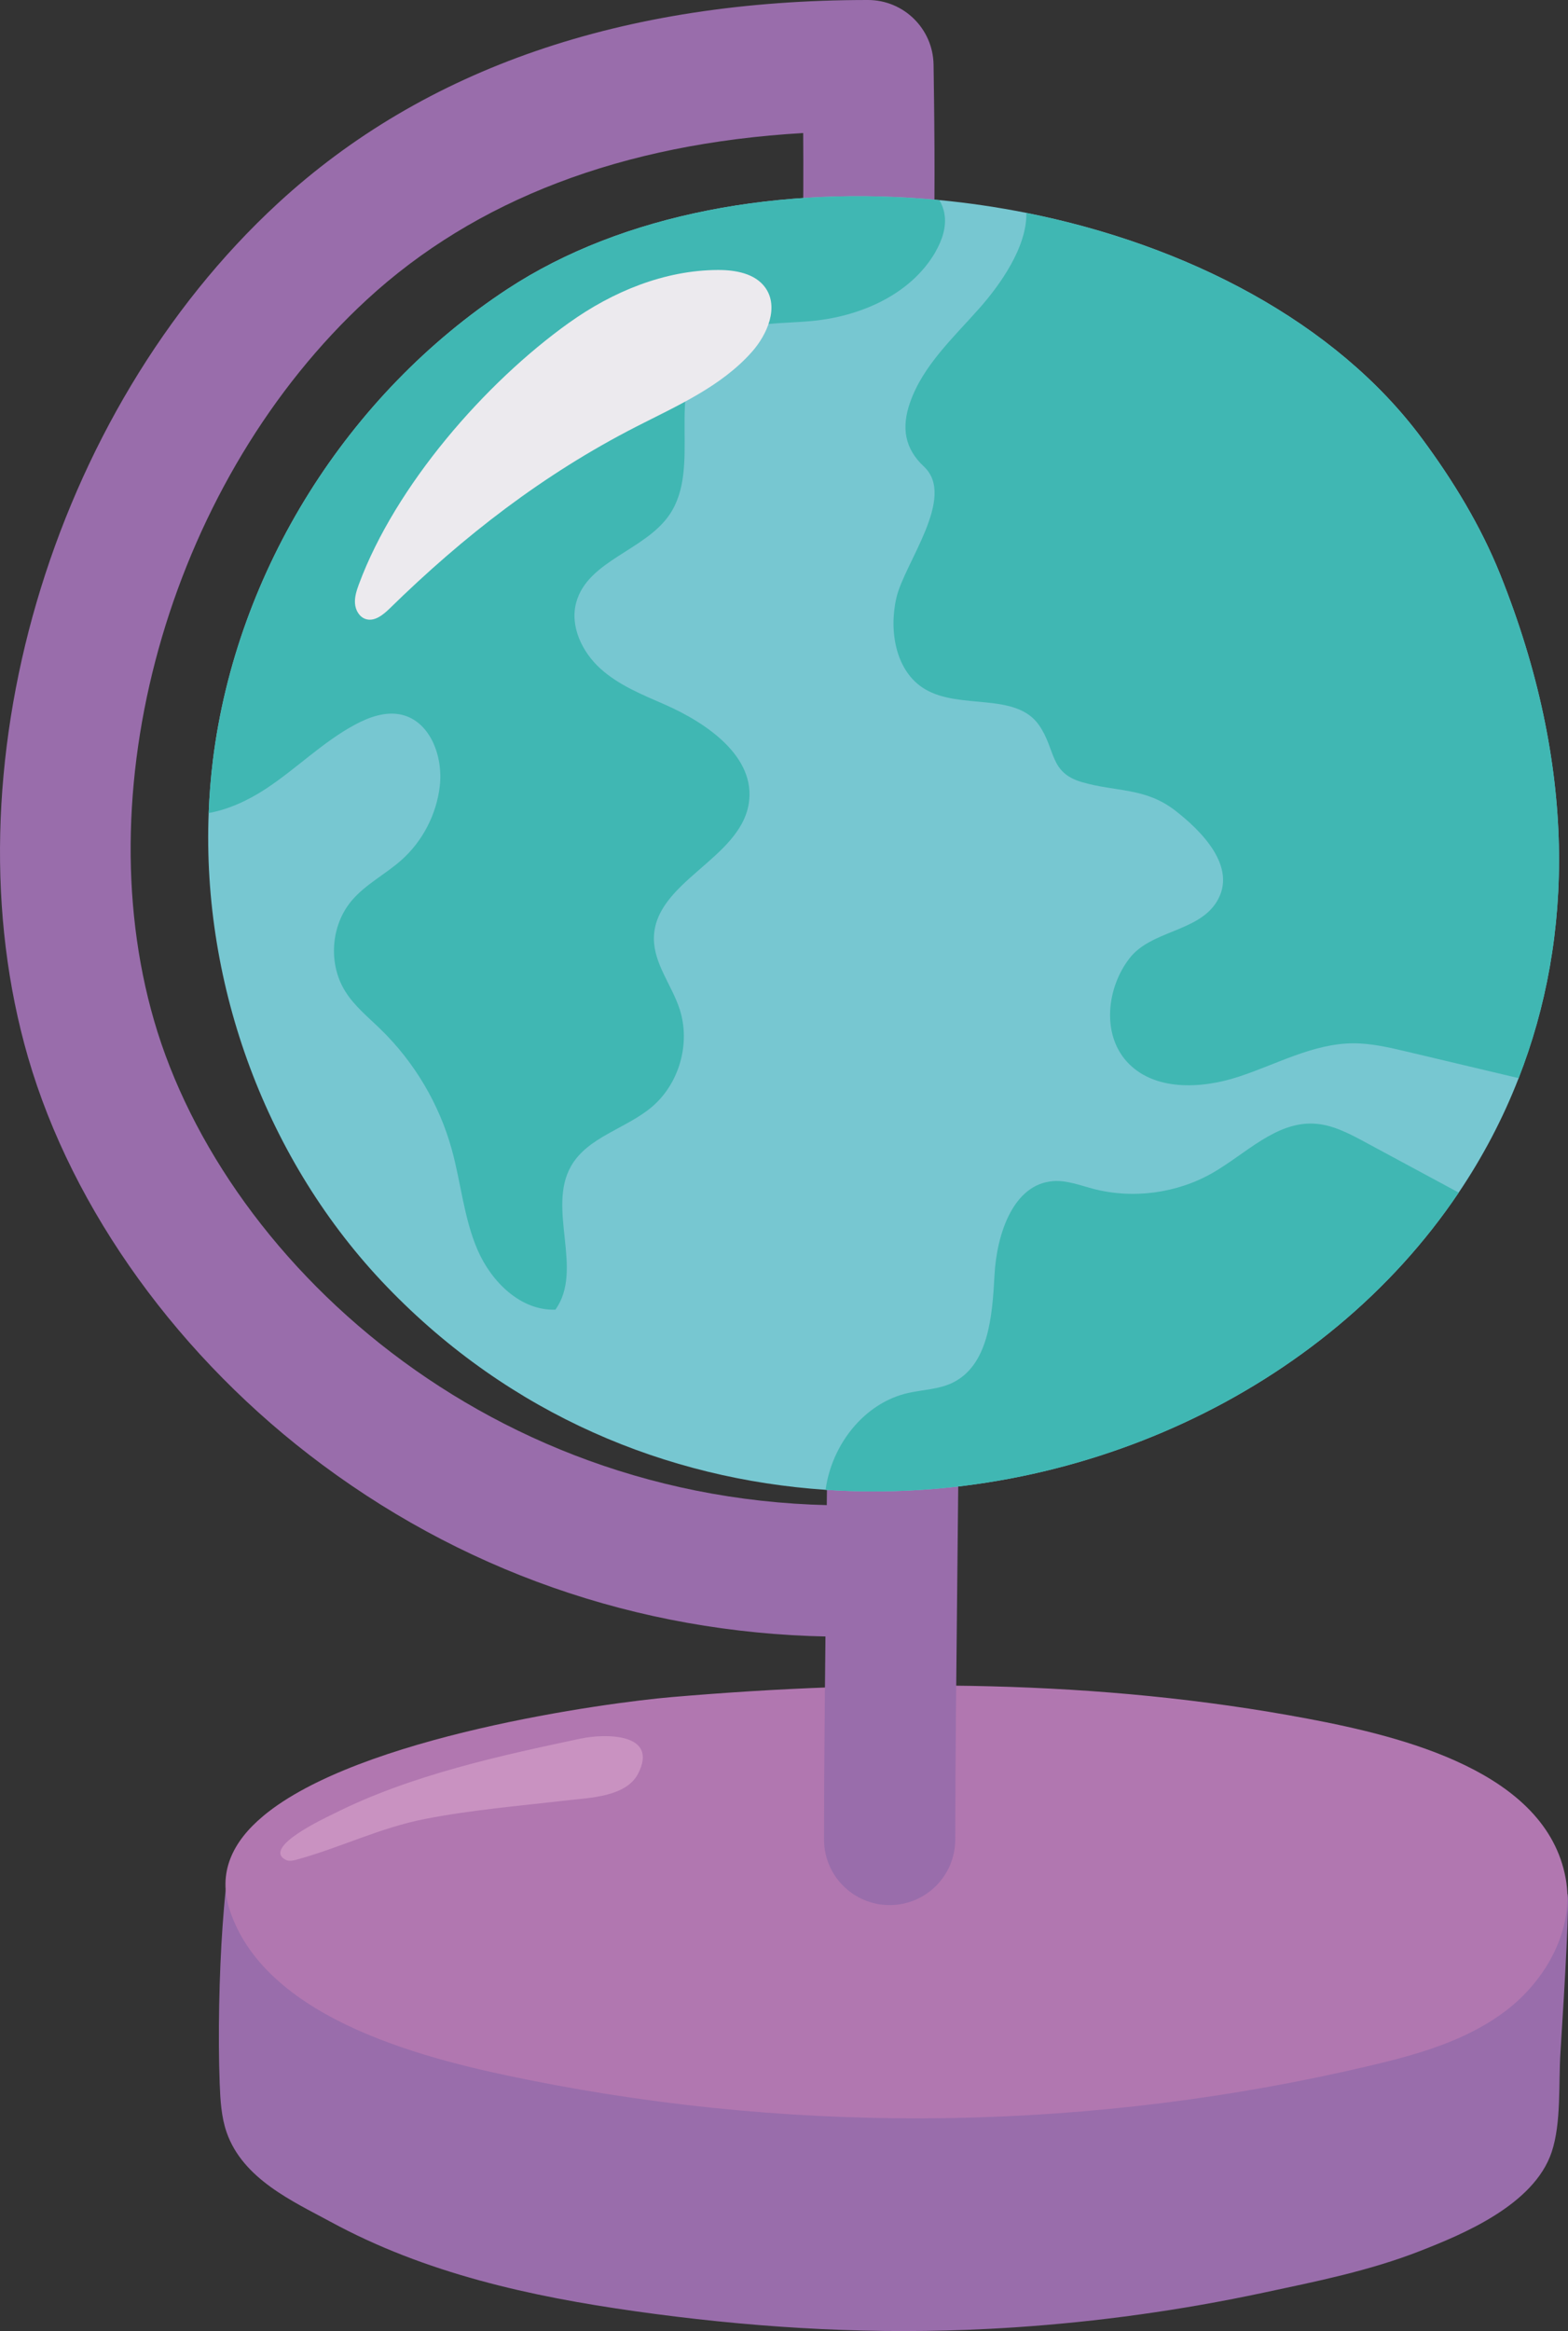
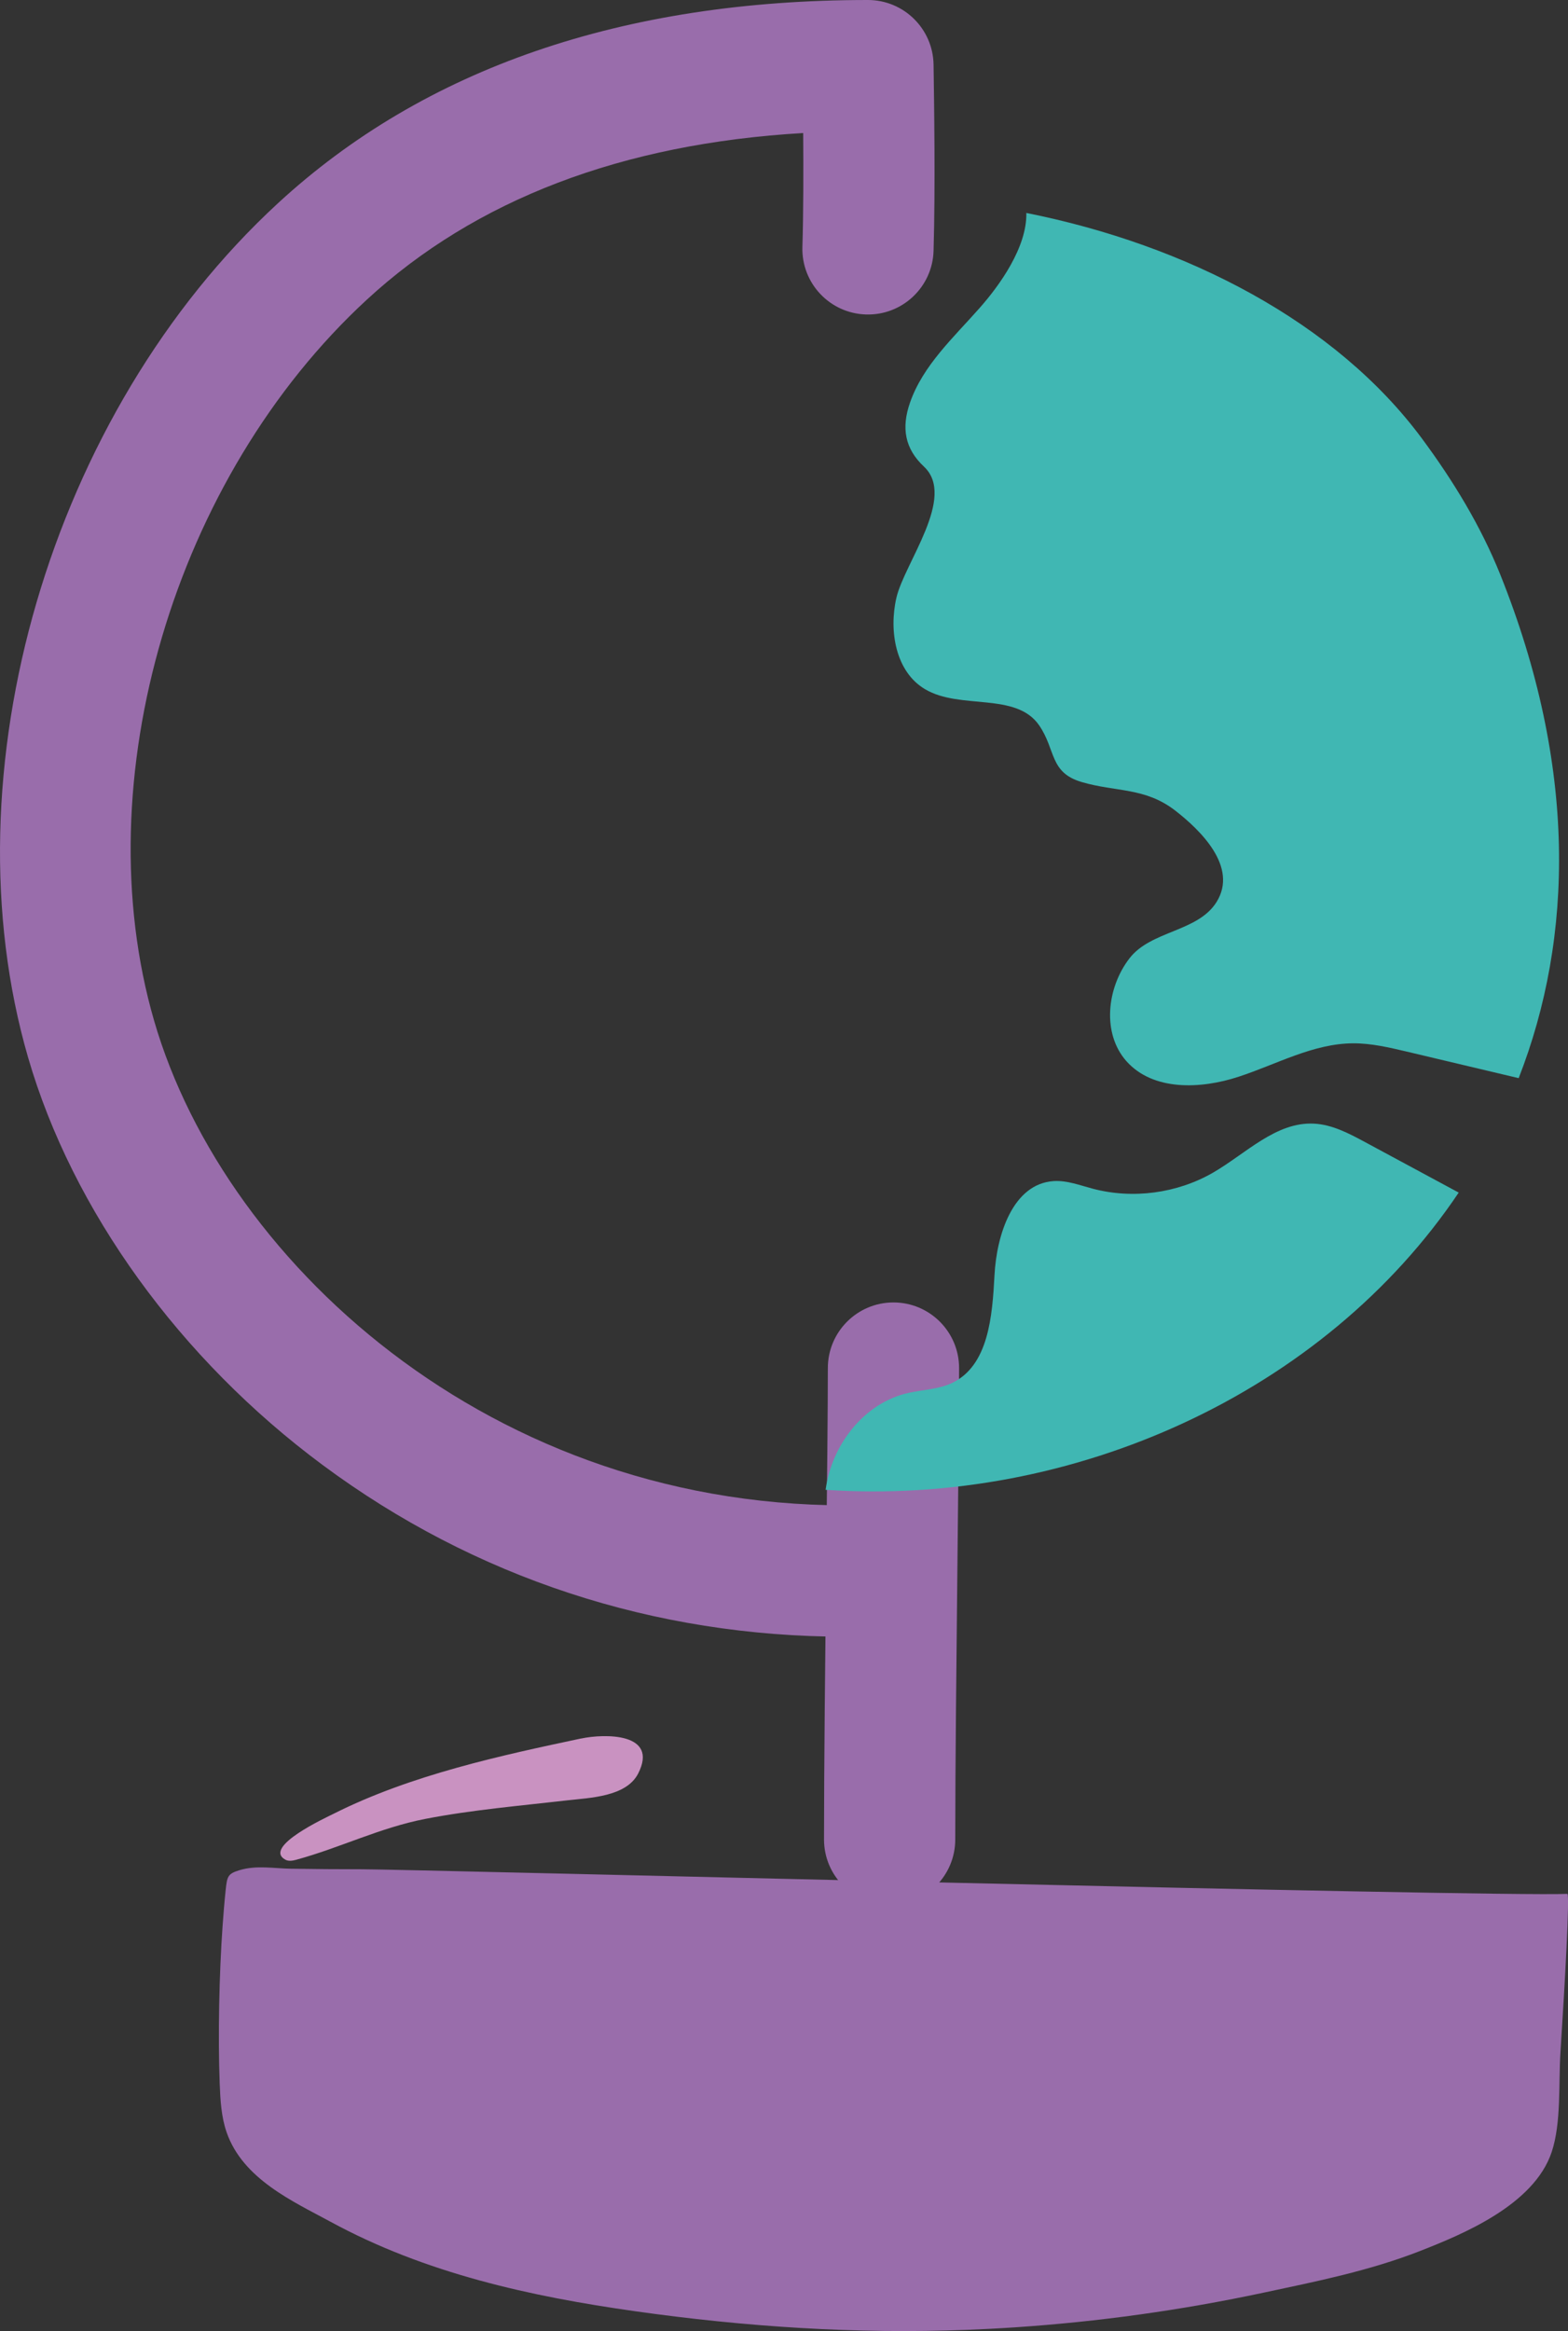
<svg xmlns="http://www.w3.org/2000/svg" id="_图层_2" data-name="图层 2" viewBox="0 0 344.08 511.32">
  <rect x="0" y="0" width="344.08" height="511.32" fill="#333333" stroke="none" />
  <g id="Layer_7" data-name="Layer 7">
    <g>
      <path d="M185.49,359.01c-41.87,0-81.36-12.93-114.7-37.67-31.33-23.23-54.88-55.82-64.63-89.4C-11.99,169.38,11.06,90.59,60.98,44.59,93.08,15,136.64,0,190.46,0c7.86,0,14.27,6.31,14.4,14.17.12,8.08.41,27.01,0,40.86-.24,7.95-6.88,14.2-14.83,13.95-7.95-.24-14.2-6.88-13.95-14.83.23-7.49.23-16.91.17-24.97-39.76,2.32-71.92,14.59-95.76,36.56-42.32,39-61.95,105.52-46.67,158.16,15.72,54.17,76.94,109.77,159.46,106.13,7.96-.36,14.66,5.8,15.02,13.75.35,7.94-5.8,14.67-13.75,15.02-3.03.13-6.05.2-9.05.2Z" style="fill: #996dab;" />
      <path d="M342.43,450.1c.97-14.97,2.07-34.71,1.5-34.68-16.86.69-254.58-5.4-264.56-5.4-5.18,0-10.36-.04-15.54-.12-3.73-.06-7.58-.8-11.27.32-2.58.79-2.72,1.35-3.04,4.35-.28,2.64-.49,5.29-.68,7.94-.74,10.38-1.03,24.15-.63,34.54.14,3.62.35,7.3,1.51,10.64,3.56,10.3,14.64,15.21,22.75,19.62,20.95,11.4,44.02,16.42,66.86,19.65,24.17,3.42,48.49,5.03,72.87,4.09,3.54-.14,7.09-.32,10.63-.56,18.24-1.22,36.42-3.75,54.42-7.59,11.4-2.43,23.21-4.78,34.37-9.15,9.16-3.59,24.98-10.03,28.88-21.71,2.14-6.42,1.48-15.09,1.93-21.94Z" style="fill: #996dab;" />
-       <path d="M57.79,398.32c-6.81,5.66-10.09,12.5-7.35,20.74,8.14,24.47,44.37,32.93,65.59,37.18,60.81,12.19,124.14,11.13,184.56-3.12,10.61-2.5,21.43-5.55,30.12-12.27,8.7-6.72,14.89-17.95,12.85-28.9-4.33-23.32-35.67-31.01-56.56-34.95-45.92-8.67-93.2-8.71-139.65-4.74-14.29,1.22-68.58,8.59-89.57,26.06Z" style="fill: #b177b0;" />
      <path d="M195.22,417.88c-7.95,0-14.4-6.44-14.4-14.4,0-15.97.26-39.83.48-60.89.19-17.28.36-33.61.36-42.5,0-7.95,6.45-14.4,14.4-14.4s14.4,6.45,14.4,14.4c0,9.05-.17,25.45-.36,42.81-.22,20.99-.48,44.77-.48,60.58,0,7.95-6.44,14.4-14.4,14.4Z" style="fill: #996dab;" />
-       <path d="M333.25,236.49c-3.47,8.93-7.9,17.31-13.15,25.1-29.55,43.97-84.65,68.86-138.93,65.2-34.74-2.34-69.15-16.36-96.3-44.58-26.38-27.4-40.57-65.92-39.08-103.88.15-3.87.45-7.74.93-11.6,5.18-41.59,29.56-80.3,64.61-103.32,25.42-16.7,60.35-22.81,94.81-19.52,6.38.61,12.76,1.55,19.07,2.8,35.21,7.02,67.89,23.95,86.81,49.48,6.86,9.26,12.92,19.2,17.21,29.9,16.8,41.93,16.11,79.45,4.01,110.42Z" style="fill: #77c7d1;" />
-       <path d="M205.3,55.23c-5.44,9.42-16.6,14.25-27.43,15.21-8.16.72-17.56.05-23.18,6.01-8.7,9.23-.64,25.87-7.73,36.38-5.36,7.95-18.01,10.09-20.52,19.34-1.41,5.21,1.3,10.85,5.3,14.48,4,3.63,9.13,5.7,14.09,7.87,9.39,4.11,20.06,11.53,18.49,21.68-1.91,12.27-20.73,17.2-20.83,29.62-.03,5.53,3.9,10.22,5.63,15.48,2.48,7.53-.05,16.44-6.13,21.55-5.65,4.75-14.04,6.53-17.69,12.96-5.33,9.37,2.85,22.7-3.42,31.46-7.61.27-14.03-6.08-17.07-13.07-3.02-6.97-3.65-14.75-5.68-22.09-2.75-9.95-8.21-19.16-15.63-26.36-2.7-2.64-5.71-5.05-7.71-8.25-3.81-6.03-3.22-14.51,1.39-19.95,3.02-3.58,7.39-5.76,10.89-8.88,4.67-4.14,7.73-10.06,8.44-16.27.74-6.4-2.03-14.06-8.28-15.6-3.49-.85-7.17.45-10.34,2.16-7.09,3.81-12.84,9.66-19.58,14.08-3.77,2.48-8.11,4.51-12.52,5.3.15-3.87.45-7.74.93-11.6,5.18-41.59,29.56-80.3,64.61-103.32,25.42-16.7,60.35-22.81,94.81-19.52.53.93.93,1.92,1.1,2.99.51,2.88-.51,5.81-1.95,8.33Z" style="fill: #40b7b3;" />
      <path d="M333.25,236.49c-8.19-1.94-16.36-3.89-24.55-5.82-3.87-.91-7.81-1.84-11.79-1.82-8.77.05-16.78,4.61-25.11,7.33-8.34,2.74-18.76,3.15-24.6-3.39-5.42-6.08-4.34-16.08.62-22.54,4.7-6.16,15-5.79,19.13-12.38,4.82-7.71-3.55-15.8-9.07-20.08-6.65-5.13-12.99-4.03-20.52-6.25-7.09-2.09-5.63-7.02-9.31-12.41-5.09-7.42-17.31-3.36-25.05-7.95-6.45-3.81-7.98-12.73-6.3-20.04,1.74-7.61,13.21-22.09,6.06-28.78-4.24-3.97-4.99-8.54-3.07-14.04,2.85-8.19,9.56-14.28,15.29-20.78,4.32-4.88,10.4-13.28,10.24-20.83,35.21,7.02,67.89,23.95,86.81,49.48,6.86,9.26,12.92,19.2,17.21,29.9,16.8,41.93,16.11,79.45,4.01,110.42Z" style="fill: #40b7b3;" />
      <path d="M320.1,261.59c-29.55,43.97-84.65,68.86-138.93,65.2,1.31-9.82,8.43-19.12,18.24-21.27,3.17-.7,6.53-.77,9.46-2.14,8.09-3.81,8.88-14.72,9.36-23.64.46-8.93,4.06-20.09,12.99-20.67,2.93-.18,5.76.93,8.61,1.68,8.75,2.3,18.39,1.02,26.25-3.47,7.29-4.19,13.89-11.25,22.28-10.81,3.98.21,7.65,2.14,11.15,4.03,6.86,3.7,13.74,7.41,20.6,11.1Z" style="fill: #40b7b3;" />
      <path d="M127.5,381.35c5.17-1.1,17.11-1.29,12.54,7.67-2.61,5.12-10.62,5.32-15.61,5.89-10.38,1.2-20.81,2.07-31.08,4.06-9.94,1.92-18.74,6.35-28.35,8.97-.78.21-1.66.37-2.38-.02-5.07-2.79,8.91-9.23,10.56-10.06,17.05-8.59,37.03-12.85,54.32-16.52Z" style="fill: #c992c1;" />
-       <path d="M124.91,70.77c9.52-6.8,20.87-11.49,32.57-11.55,3.89-.02,8.25.74,10.49,3.92,2.97,4.24.45,10.18-2.98,14.05-6.75,7.62-16.43,11.82-25.49,16.46-20.3,10.4-37.75,23.92-53.97,39.8-1.45,1.42-3.35,2.96-5.28,2.34-1.4-.45-2.25-1.95-2.35-3.42-.11-1.46.37-2.9.88-4.28,8-21.52,27.55-44.06,46.15-57.34Z" style="fill: #eceaee;" />
    </g>
  </g>
</svg>